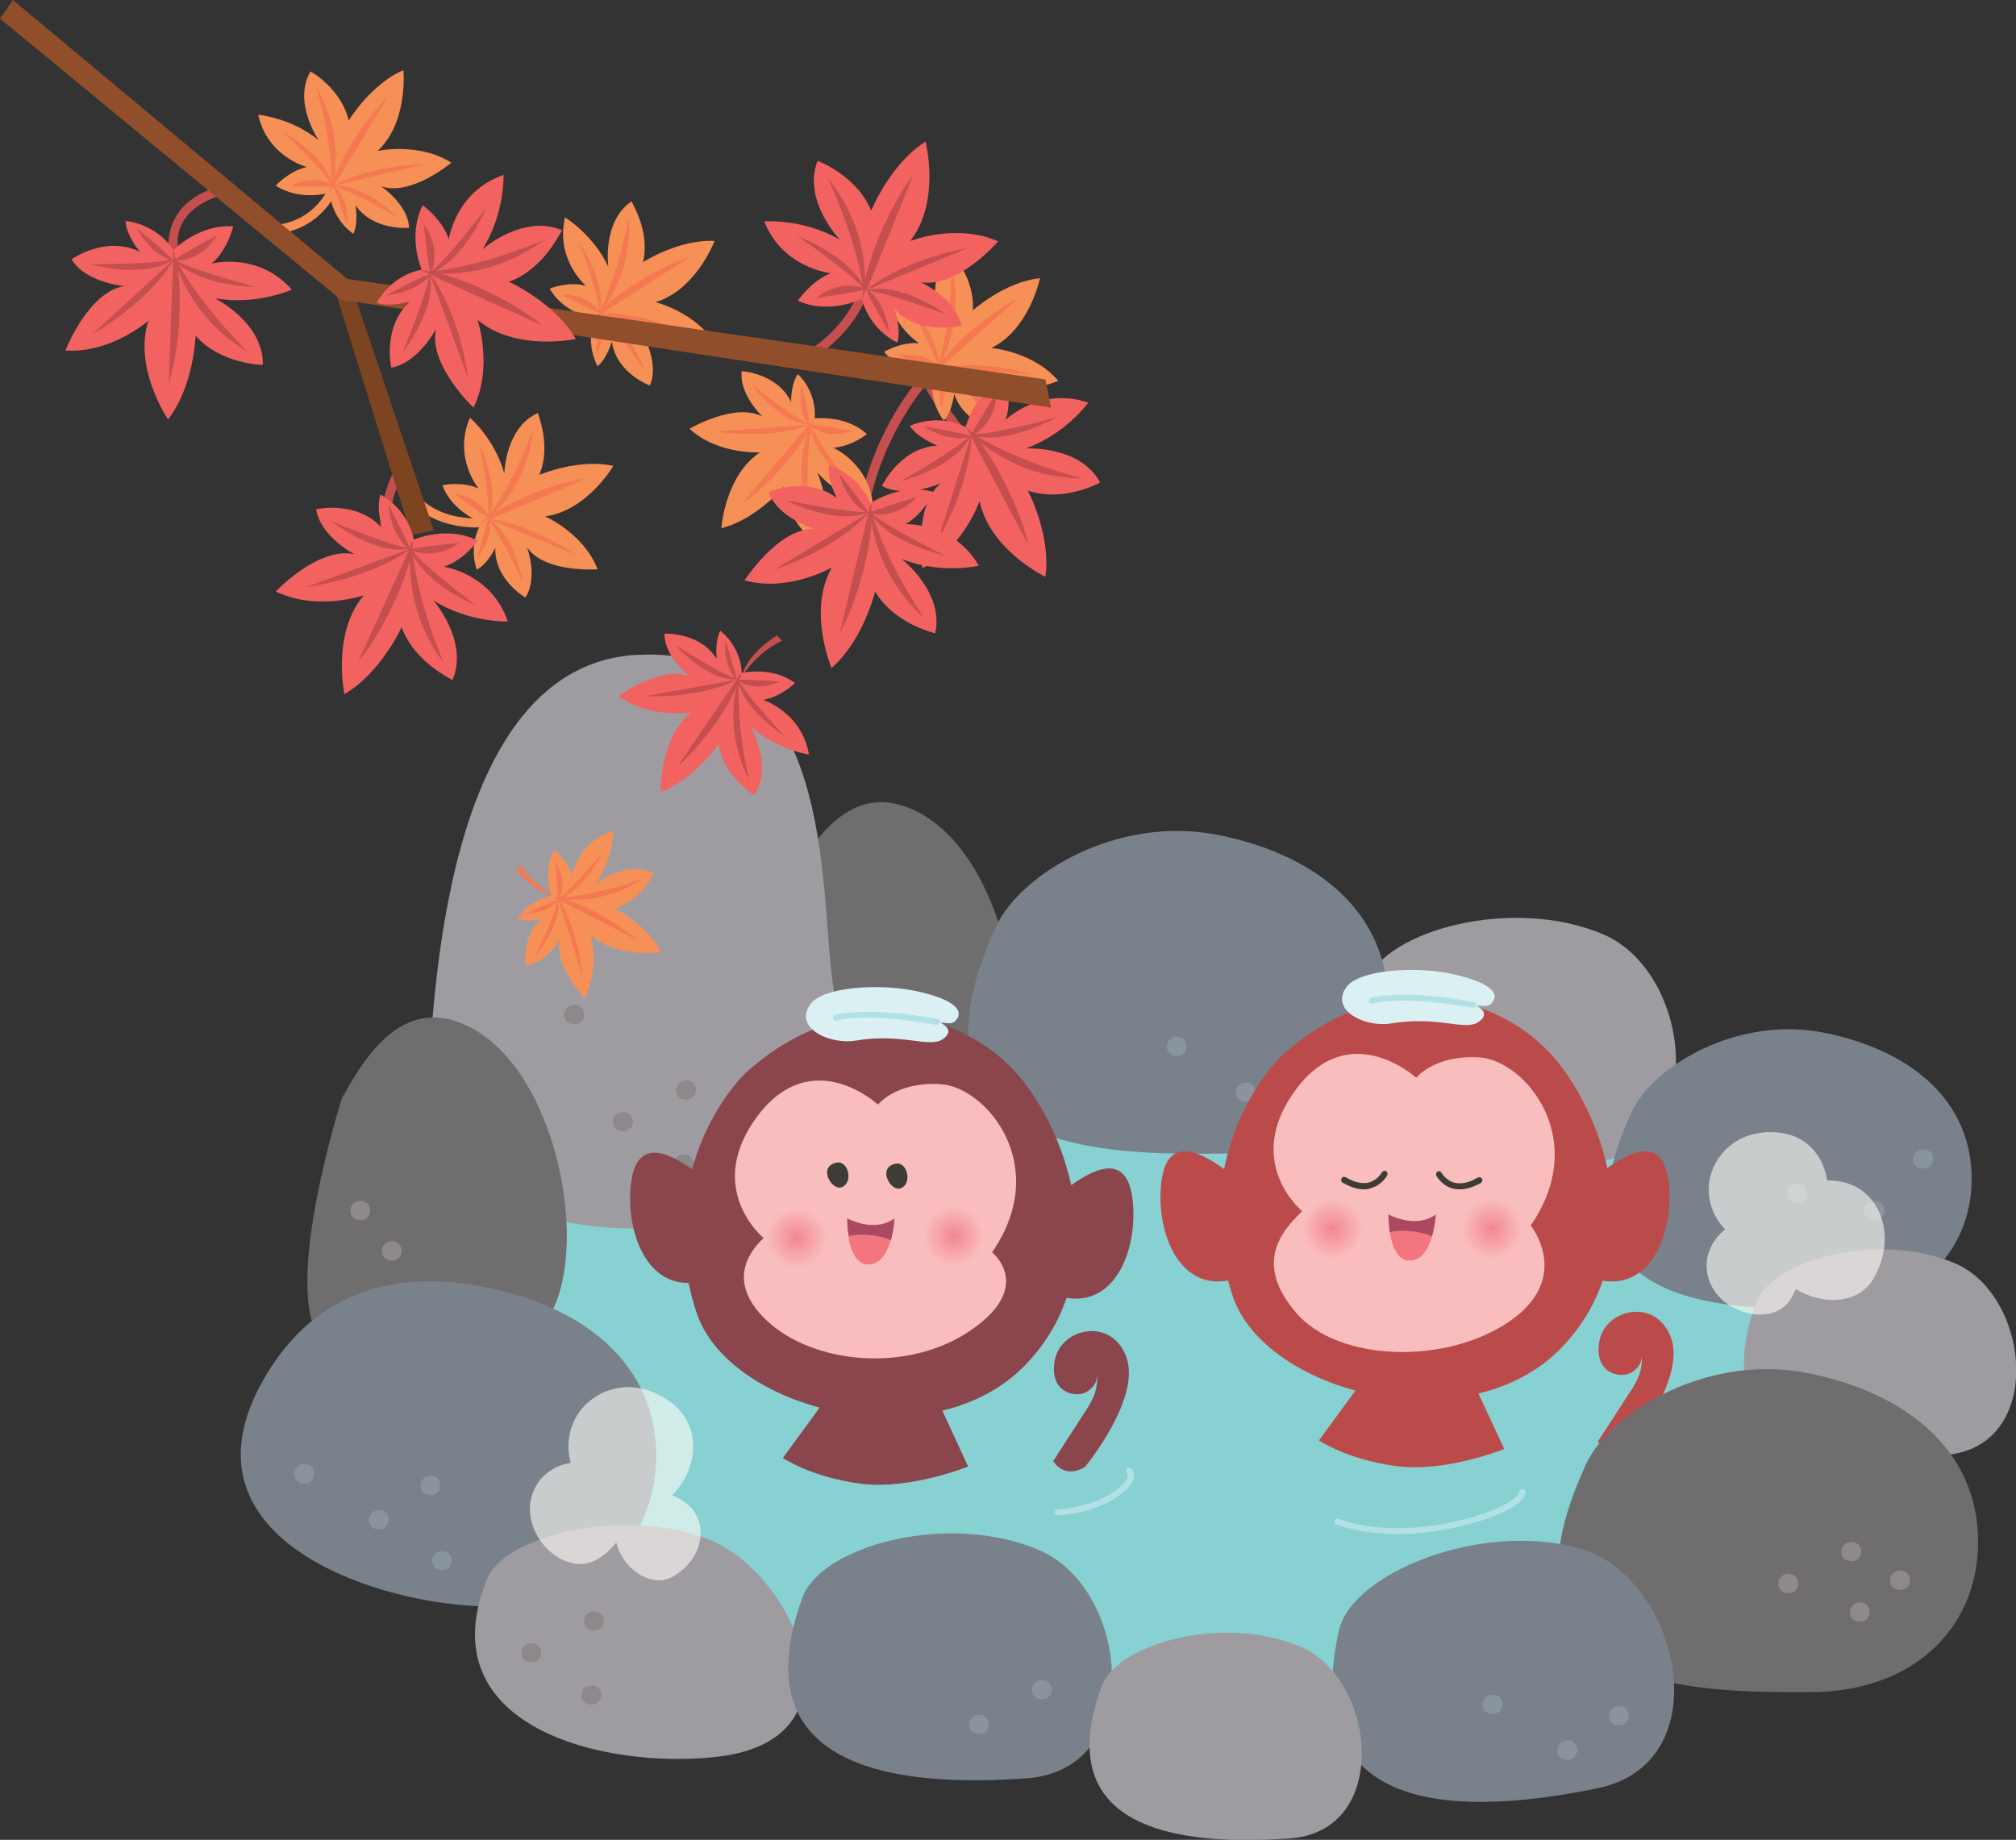
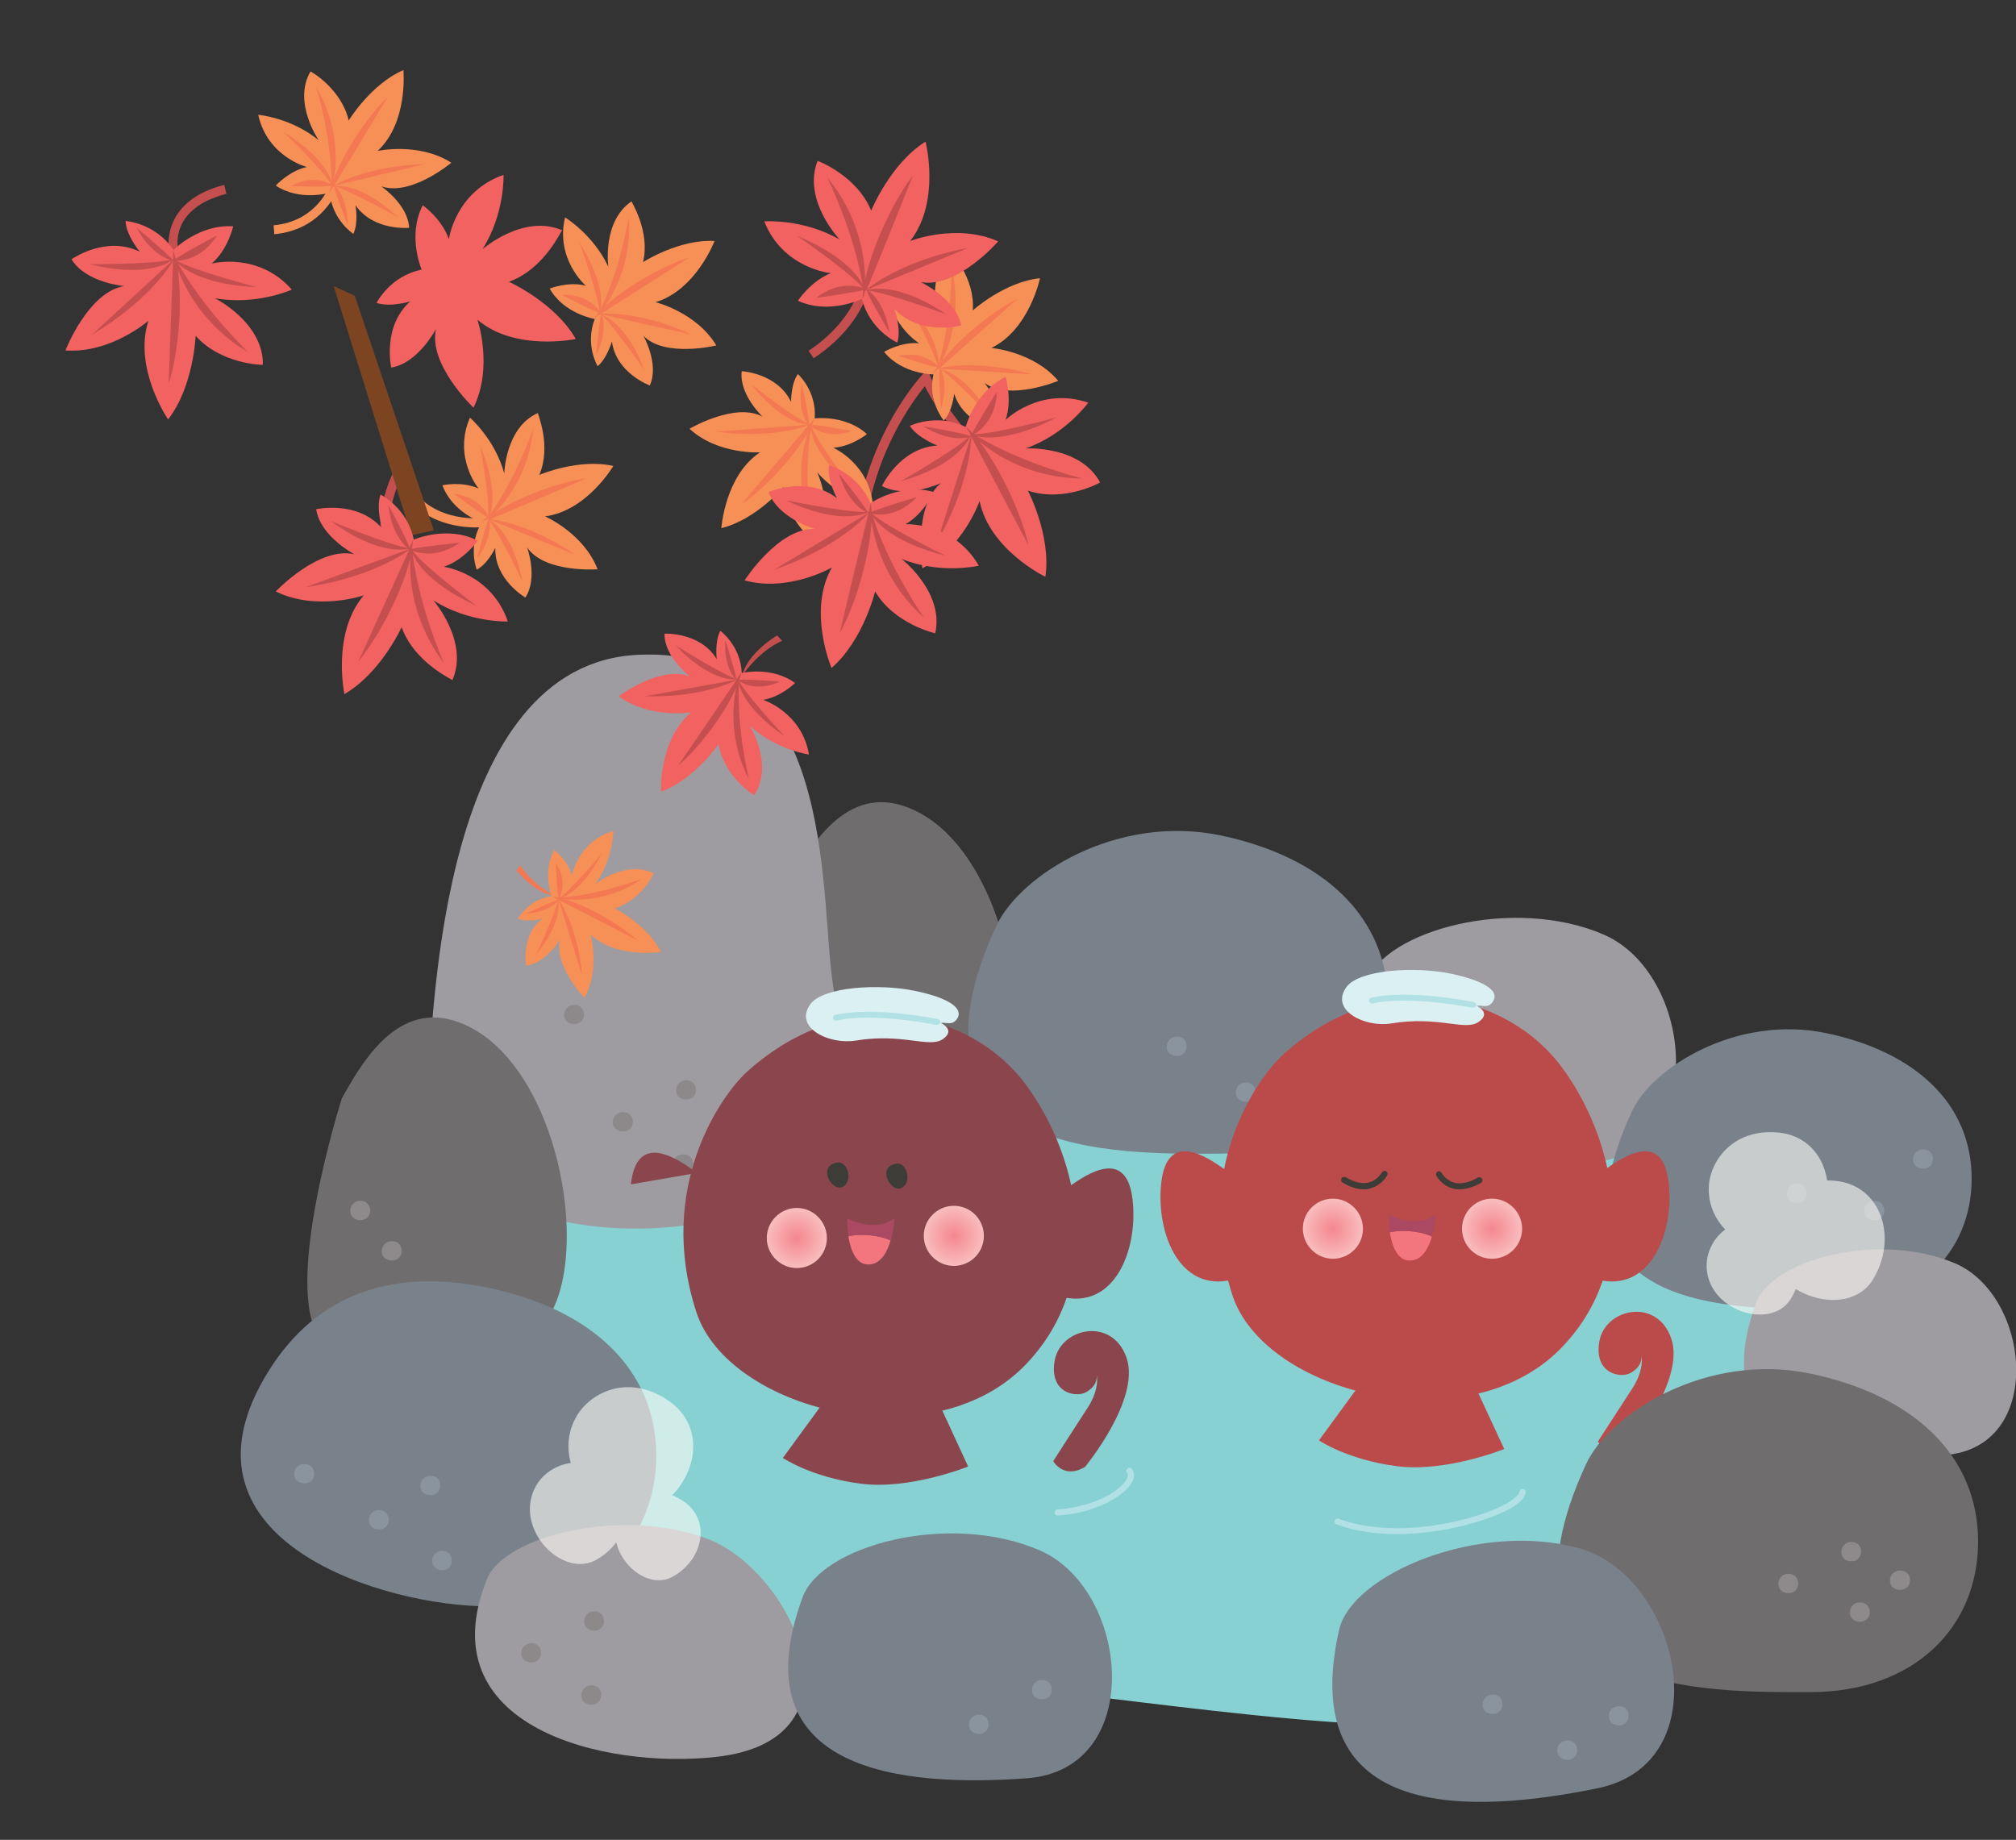
<svg xmlns="http://www.w3.org/2000/svg" version="1.1" x="0" y="0" width="563.7" height="514.5" viewBox="0, 0, 563.7, 514.5">
  <rect x="0" y="0" width="563.7" height="514.5" fill="#333333" stroke="none" />
  <defs>
    <radialGradient id="Gradient_1" gradientUnits="userSpaceOnUse" cx="417.197" cy="343.628" r="8.43">
      <stop offset="0" stop-color="#F4878F" />
      <stop offset="1" stop-color="#F9BDBE" />
    </radialGradient>
    <radialGradient id="Gradient_2" gradientUnits="userSpaceOnUse" cx="372.637" cy="343.628" r="8.435">
      <stop offset="0" stop-color="#F4878F" />
      <stop offset="1" stop-color="#F9BDBE" />
    </radialGradient>
    <radialGradient id="Gradient_3" gradientUnits="userSpaceOnUse" cx="266.709" cy="345.635" r="8.428">
      <stop offset="0" stop-color="#F4878F" />
      <stop offset="1" stop-color="#F9BDBE" />
    </radialGradient>
    <radialGradient id="Gradient_4" gradientUnits="userSpaceOnUse" cx="222.754" cy="346.24" r="8.423">
      <stop offset="0" stop-color="#F4878F" />
      <stop offset="1" stop-color="#F9BDBE" />
    </radialGradient>
  </defs>
  <g id="Layer_1">
    <g>
      <g>
        <path d="M223.2,289.8 C265.8,286.8 399.8,289.8 445.5,305.1 C491.2,320.4 519.3,355.7 519.3,383.8 C519.3,411.9 439,474.5 411.7,480.9 C384.4,487.3 294.5,471.3 265.6,470.5 C236.7,469.7 175.7,459.3 154,424.8 C132.5,390.2 122.1,297.1 223.2,289.8 z" fill="#87D1D3" />
        <path d="M220.8,246.9 C225.6,238.5 235.3,220.1 252.1,225.2 C283.4,234.8 293,301 273.8,313.1 C254.5,325.1 225.6,328.8 214.8,314.3 C203.9,299.9 220.8,246.9 220.8,246.9 z" fill="#706D6F" />
        <path d="M382.1,274.6 C387.4,260.1 423.1,250.5 448.3,261.3 C473.6,272.1 478.4,322.7 444.7,325.1 C411,327.6 364,324 382.1,274.6 z" fill="#9F9CA1" />
        <path d="M278.6,258.9 C285.2,244.7 312.3,227.6 341.2,233.6 C370.1,239.6 388.1,256.5 388.1,280.5 C388.1,304.6 370,322.6 341.2,322.6 C312.3,322.8 248.5,324 278.6,258.9 z" fill="#79818B" />
        <path d="M456.3,310.8 C462,298.5 485.5,283.7 510.6,288.9 C535.6,294.1 551.3,308.7 551.3,329.6 C551.3,350.5 535.6,366.1 510.6,366.1 C485.5,366.1 430.2,367.1 456.3,310.8 z" fill="#79818B" />
        <path d="M491,364.4 C495.5,352.2 525.4,344.2 546.7,353.3 C567.9,362.4 572,404.9 543.7,406.9 C515.3,409 475.8,405.9 491,364.4 z" fill="#9F9CA1" />
        <path d="M119.6,302.3 C121.4,283.1 123.2,185.5 178.6,183.1 C234,180.7 229.1,249.3 232.8,274.6 C232.8,274.6 242.4,328.8 206.3,339.6 C170.2,350.4 116,339.6 119.6,302.3 z" fill="#9F9CA1" />
        <path d="M95.6,307.1 C100.4,298.7 110.1,280.3 126.9,285.4 C158.2,295 167.8,361.2 148.6,373.3 C129.3,385.3 100.5,388.9 89.6,374.5 C78.7,360.1 95.6,307.1 95.6,307.1 z" fill="#706D6F" />
        <path d="M73.9,385.4 C86.7,363.3 107.6,354.1 136.5,360.1 C165.4,366.1 183.5,383 183.5,407.1 C183.5,431.2 165.4,449.2 136.5,449.2 C107.6,449.2 47.4,431.1 73.9,385.4 z" fill="#79818B" />
        <path d="M455.7,404.8 C455.7,404.8 471.3,385.9 467.3,374.3 C463.3,362.7 448.8,365.9 447.2,375.1 C445.6,384.3 453.3,385.5 456,383.9 C461.6,380.7 457.6,375.5 457.6,375.5 C457.6,375.5 461.6,380.3 456.4,388.3 C451.2,396.3 446.8,403.1 446.8,403.1 C446.8,403.1 449.7,408.4 455.7,404.8 z" fill="#BB4B4A" />
        <path d="M443.5,409.4 C450.1,395.2 477.2,378.1 506.1,384.1 C535,390.1 553.1,407 553.1,431.1 C553.1,455.2 535.1,473.2 506.1,473.2 C477.2,473.2 413.4,474.4 443.5,409.4 z" fill="#706D6F" />
        <path d="M374.4,455.9 C377.9,440.1 413.8,425.2 441.7,433 C469.6,440.9 481.5,493 446.6,500.1 C411.8,507.2 362.3,509.9 374.4,455.9 z" fill="#79818B" />
        <path d="M136.2,441.5 C141.2,429.3 174.4,421.3 198,430.4 C221.6,439.5 243.6,486.5 200.3,491.3 C169,494.8 119.4,483 136.2,441.5 z" fill="#9F9CA1" />
        <path d="M224.4,446.7 C229.7,432.2 265.3,422.6 290.6,433.5 C315.9,444.3 320.7,494.9 287,497.3 C253.3,499.7 206.3,496.1 224.4,446.7 z" fill="#79818B" />
-         <path d="M308,471.6 C312.5,459.4 342.4,451.4 363.7,460.5 C384.9,469.6 389,512.1 360.7,514.1 C332.3,516.1 292.9,513.1 308,471.6 z" fill="#9F9CA1" />
        <path d="M520.1,453.5 C516.1,453.5 516.5,448.1 520.1,448.1 C523.7,448.1 523.7,453.5 520.1,453.5 z" fill="#8E8A8C" />
        <path d="M452.7,482.5 C448.7,482.5 449.1,477.1 452.7,477.1 C456.3,477.1 456.3,482.5 452.7,482.5 z" fill="#8A949E" />
        <path d="M537.8,326.8 C533.7,326.8 534.2,321.4 537.8,321.4 C541.4,321.4 541.4,326.8 537.8,326.8 z" fill="#8A949E" />
        <path d="M524.1,341.2 C520.1,341.2 520.5,335.8 524.1,335.8 C527.8,335.8 527.8,341.2 524.1,341.2 z" fill="#8A949E" />
        <path d="M502.5,336.4 C498.5,336.4 498.9,331 502.5,331 C506.1,331 506.1,336.4 502.5,336.4 z" fill="#8A949E" />
        <path d="M438.3,492.1 C434.2,492.1 434.7,486.7 438.3,486.7 C441.9,486.7 441.9,492.1 438.3,492.1 z" fill="#8A949E" />
        <path d="M417.4,479.3 C413.4,479.3 413.8,473.9 417.4,473.9 C421,473.8 421,479.3 417.4,479.3 z" fill="#8A949E" />
        <path d="M120.4,418.1 C116.4,418.1 116.8,412.7 120.4,412.7 C124,412.6 124,418.1 120.4,418.1 z" fill="#8A949E" />
        <path d="M363.6,298.5 C359.6,298.5 360,293.1 363.6,293.1 C367.2,293.1 367.2,298.5 363.6,298.5 z" fill="#8A949E" />
        <path d="M348.4,308.1 C344.4,308.1 344.8,302.7 348.4,302.7 C352,302.7 352,308.1 348.4,308.1 z" fill="#8A949E" />
        <path d="M329.1,295.3 C325.1,295.3 325.5,289.9 329.1,289.9 C332.7,289.8 332.7,295.3 329.1,295.3 z" fill="#8A949E" />
        <path d="M123.7,439.1 C119.7,439.1 120.1,433.7 123.7,433.7 C127.2,433.7 127.2,439.1 123.7,439.1 z" fill="#8A949E" />
        <path d="M291.4,475.2 C287.4,475.2 287.8,469.8 291.4,469.8 C295,469.8 295,475.2 291.4,475.2 z" fill="#8A949E" />
        <path d="M273.8,484.9 C269.8,484.9 270.2,479.5 273.8,479.5 C277.3,479.5 277.3,484.9 273.8,484.9 z" fill="#8A949E" />
        <path d="M106,427.7 C102,427.7 102.4,422.3 106,422.3 C109.6,422.3 109.6,427.7 106,427.7 z" fill="#8A949E" />
        <path d="M85.1,414.8 C81.1,414.8 81.5,409.4 85.1,409.4 C88.8,409.4 88.8,414.8 85.1,414.8 z" fill="#8A949E" />
        <path d="M531.3,444.6 C527.3,444.6 527.7,439.2 531.3,439.2 C535,439.2 535,444.6 531.3,444.6 z" fill="#8E8A8C" />
        <path d="M517.7,436.6 C513.7,436.6 514.1,431.2 517.7,431.2 C521.3,431.2 521.3,436.6 517.7,436.6 z" fill="#8E8A8C" />
        <path d="M500.1,445.5 C496.1,445.5 496.5,440.1 500.1,440.1 C503.7,440.1 503.7,445.5 500.1,445.5 z" fill="#8E8A8C" />
        <path d="M100.8,341.2 C96.8,341.2 97.2,335.8 100.8,335.8 C104.4,335.8 104.4,341.2 100.8,341.2 z" fill="#8E8A8C" />
        <path d="M109.6,352.5 C105.6,352.5 106,347.1 109.6,347.1 C113.2,347 113.2,352.5 109.6,352.5 z" fill="#8E8A8C" />
        <path d="M165.4,476.7 C161.4,476.7 161.8,471.3 165.4,471.3 C169,471.2 169,476.7 165.4,476.7 z" fill="#8D888A" />
        <path d="M166.2,456 C162.2,456 162.6,450.6 166.2,450.6 C169.8,450.6 169.8,456 166.2,456 z" fill="#8D888A" />
        <path d="M148.6,464.9 C144.6,464.9 145,459.5 148.6,459.5 C152.2,459.5 152.2,464.9 148.6,464.9 z" fill="#8D888A" />
        <path d="M191.1,328.2 C187.1,328.2 187.5,322.8 191.1,322.8 C194.7,322.8 194.7,328.2 191.1,328.2 z" fill="#8D888A" />
        <path d="M160.6,286.4 C156.5,286.4 157,281 160.6,281 C164.2,281 164.2,286.4 160.6,286.4 z" fill="#8D888A" />
        <path d="M191.9,307.5 C187.9,307.5 188.3,302.1 191.9,302.1 C195.5,302.1 195.5,307.5 191.9,307.5 z" fill="#8D888A" />
        <path d="M174.2,316.4 C170.2,316.4 170.6,311 174.2,311 C177.9,311 177.9,316.4 174.2,316.4 z" fill="#8D888A" />
      </g>
      <g>
        <path d="M155,250.4 C155,250.4 148.8,247.4 145.5,242 L144.4,243.4 C144.4,243.3 149.5,249.9 155,250.4 z" fill="#F47851" />
        <path d="M171.9,254 C171.9,254 181,258.6 184.8,266.2 C184.8,266.2 172.4,268.2 165.1,261.3 C165.1,261.3 167.9,271 163.4,279 C163.4,279 154.7,269.9 156.6,262.7 C156.6,262.7 152.7,269.4 147.1,270 C147.1,270 145.6,261.6 151.6,256.9 C151.6,256.9 147.5,258 144.8,256.9 C144.8,256.9 147.7,251.6 154.2,250.6 C154.2,250.6 151.6,243.7 155,237.7 C155,237.7 158.8,240.6 159.9,244.8 C159.9,244.8 161.7,235.2 171.5,232.4 C171.5,232.4 171.4,240.3 166.5,247.2 C166.5,247.2 175.1,240.4 182.7,244.2 C183,244.2 179.3,251.8 171.9,254 z" fill="#F69056" />
        <g>
          <path d="M154.4,250.7 C160.4,251.3 171.8,257.2 178.3,263 C178.5,263.1 154.4,250.7 154.4,250.7 z" fill="#F47851" />
          <path d="M156.1,251.3 C156.1,251.3 161.5,258.7 162.8,272.9 L156.1,251.3 z" fill="#F47851" />
          <path d="M155,251.1 C155,251.1 167.3,254.1 179.5,245.8 C179.5,245.7 166.6,250.7 155,251.1 z" fill="#F47851" />
          <path d="M156,251.4 C156,251.4 157.9,257.2 149.7,267.2 C149.8,267.2 155.8,254.5 156,251.4 z" fill="#F47851" />
          <path d="M155.8,251.4 C155.8,251.4 161.9,250.9 168.3,238.6 C168.3,238.6 158.7,250.2 155.8,251.4 z" fill="#F47851" />
          <path d="M156.3,251.4 C156.3,251.4 159.1,246.9 155.4,241.3 C155.4,241.3 155.8,250.6 156.3,251.4 z" fill="#F47851" />
          <path d="M156.3,251.6 C156.3,251.6 154.1,255 147.1,255.5 C147.1,255.5 155.3,251.6 156.3,251.6 z" fill="#F47851" />
        </g>
      </g>
      <g>
        <path d="M207.5,189 C207.5,189 211.9,182.2 218.7,179.2 L217.3,177.7 C217.2,177.7 208.9,182.7 207.5,189 z" fill="#C54F4E" />
        <path d="M200.9,208.1 C200.9,208.1 194.2,218 184.8,221.4 C184.8,221.4 184.2,206.7 193.3,199.2 C193.3,199.2 181.7,201.1 173,194.7 C173,194.7 184.8,185.9 192.9,189.2 C192.9,189.2 185.7,183.7 185.8,177.2 C185.8,177.2 195.8,176.7 200.4,184.3 C200.4,184.3 199.8,179.4 201.4,176.4 C201.4,176.4 207.1,180.5 207.4,188.2 C207.4,188.2 215.8,186.2 222.3,191 C222.3,191 218.4,194.9 213.4,195.7 C213.4,195.7 224.2,199.2 226.2,211 C226.2,211 217,209.7 209.7,203 C209.7,203 216.4,214 210.9,222.3 C210.7,222.5 202.4,217 200.9,208.1 z" fill="#F16260" />
        <path d="M205.9,189.9 C205.6,187.8 202.8,179 202.8,179 C202.4,185.3 204.5,188.6 205.5,189.7 C201,188.1 188.8,180.4 188.8,180.4 C197.6,189.6 203.9,190.1 205.8,190 C205.8,190 205.9,190.1 205.9,190.1 L180.4,194.7 C195,195.1 203.9,191.2 205.9,190.2 C201.7,196.4 189.5,214.3 189.6,214.1 C195.9,208.7 202.7,199.4 205.8,192.4 C204.8,197.5 204,207.4 209.4,217.9 C209.4,217.9 206,204.1 206.6,191.3 C207.4,194 210,199.4 219.4,205.9 C219.4,205.9 209,194.9 206.7,190.5 C208.1,191.4 212.3,193.3 218,190.6 C218,190.6 209.2,189.9 206.7,190.1 C207,189.4 207.2,188.7 207.3,188.1 C207.3,188.1 207.1,188.4 206.7,188.9 C206.7,188.9 206.7,188.8 206.7,188.8 C206.7,188.8 206.7,188.9 206.6,189 C206.4,189.2 206.2,189.5 206,189.8 C206,190 206,190 205.9,189.9 z M205.9,190.1 C206,190.1 206,190.1 206,190.1 C206,190.1 206,190.1 205.9,190.1 L205.9,190.2 C205.9,190.1 205.9,190.1 205.9,190.1 z" fill="#C54F4E" />
      </g>
      <g>
        <path d="M133.1,147.5 C128.6,147.5 116.1,146.4 111.2,134.4 L113.6,133.4 C118.9,146.4 134.4,144.9 134.5,144.9 L134.8,147.4 C134.7,147.4 134.1,147.5 133.1,147.5 z" fill="#F69056" />
        <path d="M113.8,168.3 C113.7,168.1 99.8,152.2 110.3,131.4 L112.6,132.6 C102.9,151.8 115.2,166.1 115.8,166.7 L113.8,168.3 z" fill="#C54F4E" />
        <path d="M76.7,65.5 L76.5,63 C88.7,61.9 92.2,51.8 92.2,51.7 L94.6,52.5 C94.4,52.9 90.5,64.2 76.7,65.5 z" fill="#F69056" />
        <path d="M47.3,70.3 C47.3,70.2 44.4,56.4 62.7,51.7 L63.3,54.2 C47.4,58.3 49.7,69.2 49.8,69.7 L47.3,70.3 z" fill="#C54F4E" />
        <path d="M227.5,100.2 L226.1,98.1 C242.7,87 241.9,72.8 241.8,72.2 L244.4,72 C244.5,72.7 245.4,88.3 227.5,100.2 z" fill="#C54F4E" />
        <path d="M239.4,166.2 C234.8,129.6 257.7,104.9 258,104.7 L259.4,103.2 L260.1,105.2 C260.1,105.3 263.6,114.6 278.4,129.6 L276.6,131.4 C265.1,119.8 260.3,111.5 258.6,108 C253.9,113.7 238.2,135.6 242,166 L239.4,166.2 z" fill="#C54F4E" />
        <path d="M93.3,80 L115,149.7 L121.3,148.3 L99.2,82.7 z" fill="#7D4422" />
        <g>
          <path d="M272,86.8 C272,86.8 280.9,78.8 290.8,77.8 C290.8,77.8 287.8,92.2 277.2,97.3 C277.2,97.3 289,98.3 295.9,106.5 C295.9,106.5 282.3,112.2 275.3,107.1 C275.3,107.1 281,114.2 279.3,120.5 C279.3,120.5 269.5,118.6 266.8,110.1 C266.8,110.1 266.3,115.1 263.9,117.6 C263.9,117.6 259.3,112.2 261,104.7 C261,104.7 252.3,104.7 247.2,98.4 C247.2,98.4 252,95.5 257,96 C257,96 247.3,90 248.3,78 C248.3,78 256.9,81.4 262.4,89.7 C262.4,89.7 258.6,77.4 265.9,70.6 C265.9,70.5 272.7,77.8 272,86.8 z" fill="#F69056" />
          <path d="M277.1,116.6 C270.7,105.6 264.7,103.6 262.9,103.2 C262.9,103.2 262.9,103.1 262.8,103.1 L288.7,104.7 C274.7,100.8 265,102.4 262.8,102.9 C268.4,97.9 284.6,83.5 284.4,83.6 C277,87.4 268.2,94.8 263.5,100.8 C265.7,96.1 268.9,86.7 266.1,75.1 C266.1,75.1 266.1,89.3 262.5,101.6 C262.4,98.8 261.1,92.9 253.6,84.3 C253.6,84.3 261,97.5 262.2,102.3 C261,101.1 257.4,98.2 251.2,99.5 C251.2,99.5 259.6,102.3 262,102.7 C261.6,103.3 261.2,103.9 260.9,104.5 C260.9,104.5 261.2,104.3 261.6,103.8 C261.6,103.8 261.6,103.9 261.6,103.9 C261.6,103.9 261.6,103.8 261.7,103.7 C261.9,103.5 262.2,103.3 262.5,103 C262.6,103 262.6,103.1 262.7,103.1 C262.4,105.2 263.1,114.4 263.1,114.4 C265,108.3 263.7,104.6 263.1,103.3 C267.1,106.1 277.1,116.6 277.1,116.6 z M262.6,103.1 C262.7,103.1 262.7,103.1 262.6,103.1 L262.8,103 C262.8,103 262.8,103.1 262.8,103.1 C262.7,103.1 262.7,103.1 262.6,103.1 z" fill="#F47851" />
        </g>
        <g>
          <path d="M97.5,33.7 C97.5,33.7 103.7,23.5 112.8,19.6 C112.8,19.6 114.2,34.2 105.6,42.2 C105.6,42.2 117.1,39.7 126.2,45.5 C126.2,45.5 114.9,55 106.6,52.1 C106.6,52.1 114.1,57.2 114.4,63.7 C114.4,63.7 104.5,64.7 99.4,57.4 C99.4,57.4 100.3,62.3 98.8,65.4 C98.8,65.4 92.9,61.6 92.2,53.9 C92.2,53.9 83.9,56.4 77.1,51.9 C77.1,51.9 80.8,47.8 85.8,46.7 C85.8,46.7 74.8,43.9 72.2,32.1 C72.2,32.1 81.4,32.9 89.1,39.2 C89.1,39.2 81.8,28.6 86.8,20 C86.9,19.9 95.5,24.9 97.5,33.7 z" fill="#F69056" />
          <path d="M111.2,60.7 C101.9,52 95.5,51.9 93.7,52 C93.6,52 93.6,51.9 93.6,51.9 L118.8,45.9 C104.2,46.3 95.5,50.7 93.5,51.8 C97.4,45.4 108.6,26.8 108.5,27 C102.5,32.8 96.3,42.5 93.5,49.6 C94.2,44.4 94.5,34.6 88.4,24.3 C88.4,24.3 92.6,37.8 92.7,50.7 C91.8,48.1 88.9,42.8 79.1,36.8 C79.1,36.8 90.1,47.2 92.6,51.5 C91.1,50.7 86.8,49 81.3,52.1 C81.3,52.1 90.1,52.3 92.6,52 C92.4,52.7 92.2,53.4 92.1,54 C92.1,54 92.3,53.7 92.6,53.2 C92.6,53.2 92.6,53.3 92.6,53.3 C92.6,53.3 92.6,53.2 92.7,53 C92.8,52.8 93,52.5 93.2,52.1 C93.3,52.1 93.3,52.1 93.4,52.1 C93.8,54.2 97.2,62.8 97.2,62.8 C97.2,56.4 94.9,53.3 93.9,52.2 C98.5,53.6 111.2,60.7 111.2,60.7 z M93.4,52.1 C93.4,52 93.4,52 93.4,52.1 L93.5,52 C93.5,52 93.5,52.1 93.5,52.1 C93.5,52 93.4,52 93.4,52.1 z" fill="#F47851" />
        </g>
        <g>
          <path d="M150.8,132.8 C150.8,132.8 161.8,128.1 171.5,130.3 C171.5,130.3 164.1,142.9 152.4,144.4 C152.4,144.4 163.2,149.1 167.1,159.2 C167.1,159.2 152.3,160.3 147.4,153.1 C147.4,153.1 150.5,161.6 146.9,167.1 C146.9,167.1 138.2,162.1 138.5,153.2 C138.5,153.2 136.4,157.7 133.3,159.3 C133.3,159.3 130.7,152.7 134.7,146.1 C134.7,146.1 126.5,143.3 123.7,135.7 C123.7,135.7 129.1,134.5 133.8,136.6 C133.8,136.6 126.6,127.9 131.4,116.8 C131.4,116.8 138.4,122.8 141,132.4 C141,132.4 141.3,119.5 150.4,115.5 C150.2,115.4 154.3,124.6 150.8,132.8 z" fill="#F69056" />
          <path d="M146.1,162.7 C143.6,150.2 138.6,146.4 137,145.4 C137,145.3 137,145.3 137,145.3 L161,155.2 C148.9,147 139.3,145.4 137.1,145.2 C144,142.3 164,133.8 163.8,133.8 C155.5,135 144.8,139.2 138.4,143.3 C142.1,139.6 148,131.7 149.1,119.8 C149.1,119.8 144.6,133.2 137.1,143.7 C137.9,141.1 138.6,135 134.2,124.5 C134.2,124.5 137,139.4 136.5,144.3 C135.8,142.8 133.3,138.9 127,138.1 C127,138.1 134,143.4 136.2,144.6 C135.6,145.1 135.1,145.5 134.6,146 C134.6,146 135,145.9 135.5,145.6 C135.5,145.6 135.4,145.7 135.4,145.7 C135.4,145.7 135.5,145.6 135.6,145.5 C135.9,145.4 136.2,145.3 136.5,145.1 C136.5,145.2 136.6,145.2 136.6,145.3 C135.7,147.2 133.4,156.2 133.4,156.2 C137.2,151.1 137.1,147.1 136.9,145.7 C139.9,149.5 146.1,162.7 146.1,162.7 z M136.7,145.3 C136.7,145.3 136.8,145.3 136.8,145.2 L136.9,145.2 C136.9,145.2 136.9,145.3 136.9,145.3 C136.7,145.3 136.7,145.3 136.7,145.3 z" fill="#F47851" />
        </g>
        <g>
          <path d="M179.8,73.3 C179.8,73.3 189.9,66.8 199.8,67.4 C199.8,67.4 194.6,81.1 183.3,84.5 C183.3,84.5 194.7,87.3 200.3,96.6 C200.3,96.6 185.9,100.1 179.9,93.9 C179.9,93.9 184.4,101.8 181.7,107.8 C181.7,107.8 172.3,104.4 171.1,95.5 C171.1,95.5 169.7,100.3 167.1,102.4 C167.1,102.4 163.5,96.4 166.3,89.2 C166.3,89.2 157.7,87.8 153.7,80.7 C153.7,80.7 158.9,78.6 163.8,79.9 C163.8,79.9 155.2,72.5 158,60.8 C158,60.8 165.9,65.6 170.1,74.6 C170.1,74.6 168.3,61.9 176.6,56.3 C176.4,56.3 181.9,64.6 179.8,73.3 z" fill="#F69056" />
          <path d="M180.2,103.5 C175.6,91.6 170,88.7 168.3,88 C168.3,88 168.3,87.9 168.2,87.9 L193.5,93.6 C180.3,87.5 170.5,87.6 168.2,87.7 C174.5,83.6 192.8,72 192.6,72 C184.7,74.6 174.8,80.5 169.2,85.6 C172.1,81.3 176.7,72.6 175.8,60.7 C175.8,60.7 173.6,74.7 168,86.3 C168.4,83.6 168.1,77.5 162,67.8 C162,67.8 167.2,82 167.6,87 C166.6,85.6 163.5,82.2 157.2,82.5 C157.2,82.5 165,86.6 167.4,87.4 C166.9,88 166.5,88.5 166.1,89 C166.1,89 166.4,88.8 166.9,88.5 C166.9,88.5 166.9,88.6 166.8,88.6 C166.8,88.6 166.9,88.5 167,88.4 C167.2,88.2 167.5,88.1 167.9,87.9 C168,87.9 168,88 168.1,88 C167.5,90 166.7,99.2 166.7,99.2 C169.5,93.5 168.8,89.7 168.4,88.2 C171.9,91.6 180.2,103.5 180.2,103.5 z M168,87.9 C168,87.9 168,87.9 168,87.9 L168.2,87.9 C168.2,87.9 168.2,88 168.2,88 C168,88 168,87.9 168,87.9 z" fill="#F47851" />
        </g>
        <g>
          <path d="M219.1,136.2 C219.1,136.2 211.4,145.3 201.7,147.7 C201.7,147.7 202.7,133 212.5,126.5 C212.5,126.5 200.7,127.2 192.8,119.9 C192.8,119.9 205.5,112.4 213.2,116.5 C213.2,116.5 206.6,110.3 207.4,103.8 C207.4,103.8 217.3,104.3 221.2,112.4 C221.2,112.4 221.1,107.4 223.1,104.6 C223.1,104.6 228.4,109.3 227.8,117 C227.8,117 236.4,115.9 242.4,121.4 C242.4,121.4 238.1,124.9 233,125.2 C233,125.2 243.4,129.8 244.1,141.8 C244.1,141.8 235.1,139.6 228.5,132.1 C228.5,132.1 234,143.7 227.7,151.4 C227.4,151.4 219.7,145.1 219.1,136.2 z" fill="#F69056" />
          <path d="M210,107.4 C217.8,117.4 224.1,118.6 225.9,118.7 C225.9,118.7 226,118.8 226,118.8 L200.2,120.7 C214.7,122.7 224,119.7 226.1,118.9 C221.2,124.6 207.2,141.1 207.4,141 C214.3,136.2 222,127.7 225.8,121.1 C224.2,126.1 222.4,135.8 226.7,146.9 C226.7,146.9 224.7,132.9 226.7,120.1 C227.2,122.8 229.2,128.5 237.9,136 C237.9,136 228.8,124 226.9,119.3 C228.2,120.3 232.2,122.7 238.2,120.5 C238.2,120.5 229.5,118.9 227,118.8 C227.3,118.1 227.6,117.5 227.8,116.9 C227.8,116.9 227.6,117.2 227.2,117.7 C227.2,117.7 227.2,117.6 227.2,117.6 C227.2,117.6 227.2,117.7 227.1,117.8 C226.9,118 226.7,118.3 226.4,118.6 C226.3,118.6 226.3,118.6 226.2,118.5 C226.2,116.4 224.2,107.3 224.2,107.3 C223.1,113.6 224.9,117.1 225.7,118.3 C221.3,116.4 210,107.4 210,107.4 z M226.2,118.7 C226.2,118.7 226.1,118.8 226.2,118.7 L226,118.8 C226,118.8 226,118.7 226,118.7 C226.1,118.7 226.1,118.7 226.2,118.7 z" fill="#F47851" />
        </g>
        <g>
          <path d="M287.4,137.2 C287.4,137.2 294,149.7 292.3,161.3 C292.3,161.3 276.7,153.8 273.9,140.1 C273.9,140.1 269.4,153.3 257.9,158.9 C257.9,158.9 255.2,141.6 263.1,135.1 C263.1,135.1 253.4,139.6 246.6,135.9 C246.6,135.9 251.6,125.2 262.1,124.6 C262.1,124.6 256.6,122.5 254.4,119.1 C254.4,119.1 261.9,115.4 270,119.4 C270,119.4 272.6,109.5 281.2,105.4 C281.2,105.4 283.1,111.7 281.2,117.4 C281.2,117.4 290.8,108 304.3,112.6 C304.3,112.6 297.9,121.5 286.8,125.4 C286.8,125.4 302,124.5 307.6,134.9 C307.8,134.9 297.5,140.6 287.4,137.2 z" fill="#F16260" />
          <path d="M271.2,121.9 C268.9,121 258.1,119.2 258.1,119.2 C264.5,123.1 269.1,122.7 270.8,122.3 C266.7,126.1 251.8,134.6 251.8,134.6 C266.3,130.5 270.3,124.1 271.2,122.2 C271.3,122.2 271.3,122.2 271.4,122.2 L262.1,151.4 C270.6,136.4 271.5,124.9 271.6,122.2 C275.7,130.1 287.7,152.7 287.6,152.5 C285.4,142.9 279.4,130.7 273.9,123.5 C278.6,127.4 288.5,133.7 302.6,133.8 C302.6,133.8 286.3,129.8 273.2,122 C276.4,122.7 283.6,122.9 295.5,116.7 C295.5,116.7 278.3,121.4 272.4,121.4 C274.1,120.4 278.5,117.1 278.7,109.6 C278.7,109.6 273.2,118.4 271.9,121.1 C271.3,120.4 270.7,119.9 270.1,119.4 C270.1,119.4 270.3,119.8 270.7,120.4 C270.7,120.4 270.6,120.4 270.6,120.3 C270.6,120.3 270.7,120.4 270.8,120.5 C271,120.8 271.2,121.2 271.4,121.6 C271.3,121.8 271.2,121.9 271.2,121.9 z M271.3,122 C271.3,121.9 271.3,121.9 271.4,121.8 C271.4,121.8 271.4,121.9 271.5,121.9 L271.3,122 C271.4,122 271.4,122 271.3,122 z" fill="#C54F4E" />
        </g>
        <g>
          <path d="M112.3,175.4 C112.3,175.4 106.5,188.2 96.3,194.1 C96.3,194.1 92.7,177.1 101.7,166.5 C101.7,166.5 88.5,171 77.1,165.4 C77.1,165.4 89.1,152.7 99.1,155 C99.1,155 89.6,150.1 88.4,142.4 C88.4,142.4 99.9,139.8 106.8,147.7 C106.8,147.7 105.1,142.1 106.4,138.3 C106.4,138.3 113.9,142 115.7,150.9 C115.7,150.9 125.1,146.8 133.6,151.2 C133.6,151.2 129.8,156.6 124.1,158.5 C124.1,158.5 137.4,160.3 142,173.8 C142,173.8 131.1,174.2 121.2,167.9 C121.2,167.9 131.2,179.4 126.5,190.2 C126.7,190.1 115.9,185.4 112.3,175.4 z" fill="#F16260" />
          <path d="M114.5,153.2 C113.8,150.8 108.6,141.2 108.6,141.2 C109.4,148.7 112.6,152 113.9,153.2 C108.4,152.3 92.5,145.7 92.5,145.7 C104.6,154.6 112.1,153.9 114.2,153.5 C114.3,153.5 114.3,153.6 114.3,153.6 L85.5,164.2 C102.6,161.7 112.2,155.4 114.4,153.8 C110.7,161.9 100.1,185.2 100.2,185 C106.4,177.4 112.4,165.2 114.7,156.4 C114.5,162.6 115.6,174.2 124.1,185.4 C124.1,185.4 117.3,170.1 115.4,155 C116.8,158 121,163.8 133.2,169.4 C133.2,169.4 118.9,158.7 115.3,154 C117.1,154.7 122.4,156.1 128.5,151.8 C128.5,151.8 118.1,152.8 115.2,153.5 C115.3,152.6 115.4,151.8 115.5,151 C115.5,151 115.3,151.4 115,152.1 C115,152 115,152 115,151.9 C115,151.9 115,152 114.9,152.2 C114.8,152.5 114.6,152.9 114.4,153.3 C114.6,153.2 114.6,153.2 114.5,153.2 z M114.5,153.3 C114.6,153.3 114.6,153.3 114.7,153.3 C114.7,153.3 114.6,153.4 114.5,153.3 L114.5,153.4 C114.5,153.4 114.5,153.4 114.5,153.3 z" fill="#C54F4E" />
        </g>
        <g>
          <path d="M243.6,58.9 C243.6,58.9 248.9,45.8 258.8,39.6 C258.8,39.6 263.1,56.4 254.5,67.4 C254.5,67.4 267.4,62.3 279.1,67.5 C279.1,67.5 267.7,80.7 257.5,78.9 C257.5,78.9 267.2,83.5 268.8,91 C268.8,91 257.4,94.1 250.1,86.4 C250.1,86.4 252.1,92 250.9,95.8 C250.9,95.8 243.3,92.5 241,83.6 C241,83.6 231.8,88.1 223.1,84.1 C223.1,84.1 226.7,78.6 232.3,76.4 C232.3,76.4 218.9,75.1 213.7,61.9 C213.7,61.9 224.6,61.1 234.8,67 C234.8,67 224.3,56 228.6,45 C228.6,44.9 239.6,49.1 243.6,58.9 z" fill="#F16260" />
          <path d="M242.3,81.2 C243.1,83.5 248.7,93 248.7,93 C247.5,85.6 244.3,82.3 242.9,81.3 C248.5,82 264.6,87.9 264.6,87.9 C252.1,79.5 244.6,80.5 242.6,81.1 C242.6,81.1 242.5,81 242.5,81 L270.8,69.3 C253.8,72.5 244.5,79.2 242.4,80.9 C245.8,72.7 255.4,48.9 255.2,49.1 C249.3,57 243.8,69.4 241.9,78.2 C241.8,72 240.3,60.5 231.3,49.6 C231.3,49.6 238.7,64.6 241.2,79.6 C239.7,76.7 235.2,71.1 222.8,65.9 C222.8,65.9 237.5,76 241.3,80.5 C239.4,79.9 234.1,78.7 228.2,83.3 C228.2,83.3 238.5,81.9 241.4,81.1 C241.3,82 241.2,82.8 241.2,83.6 C241.2,83.6 241.4,83.2 241.6,82.5 C241.6,82.6 241.6,82.6 241.6,82.6 C241.6,82.6 241.6,82.5 241.6,82.3 C241.7,82 241.9,81.6 242,81.2 C242.2,81.2 242.3,81.2 242.3,81.2 z M242.3,81.1 C242.2,81.1 242.2,81.1 242.1,81.1 C242.1,81.1 242.1,81 242.1,81 L242.2,81 C242.3,81 242.3,81 242.3,81.1 z" fill="#C54F4E" />
        </g>
        <g>
          <path d="M244.7,165.4 C244.7,165.4 241.4,179.1 232.5,186.8 C232.5,186.8 225.7,170.8 232.6,158.7 C232.6,158.7 220.5,165.7 208.2,162.3 C208.2,162.3 217.6,147.6 227.8,147.9 C227.8,147.9 217.5,144.9 214.9,137.6 C214.9,137.6 225.7,132.9 234,139.3 C234,139.3 231.2,134.1 231.8,130.1 C231.8,130.1 239.8,132.3 243.4,140.7 C243.4,140.7 251.9,134.9 261.1,137.6 C261.1,137.6 258.4,143.6 253.2,146.6 C253.2,146.6 266.6,145.9 273.7,158.2 C273.7,158.2 263,160.7 252.1,156.3 C252.1,156.3 264.1,165.6 261.5,177.1 C261.6,177.1 250.1,174.6 244.7,165.4 z" fill="#F16260" />
          <path d="M242.6,143.2 C241.5,141 234.6,132.5 234.6,132.5 C236.8,139.7 240.6,142.4 242.1,143.2 C236.5,143.3 219.7,139.9 219.7,139.9 C233.3,146.3 240.5,144.2 242.5,143.4 C242.6,143.4 242.6,143.4 242.7,143.5 L216.5,159.3 C232.8,153.7 241,145.6 242.8,143.6 C240.7,152.3 234.7,177.1 234.9,176.9 C239.6,168.2 243.1,155.1 243.7,146.1 C244.7,152.2 247.9,163.4 258.4,172.8 C258.4,172.8 248.8,159.1 244.1,144.6 C246.1,147.2 251.3,152.1 264.4,155.4 C264.4,155.4 248.3,147.6 243.9,143.7 C245.9,144.1 251.3,144.4 256.4,139 C256.4,139 246.4,141.9 243.7,143.2 C243.7,142.3 243.6,141.5 243.5,140.7 C243.5,140.7 243.4,141.1 243.2,141.9 C243.2,141.8 243.2,141.8 243.2,141.7 C243.2,141.7 243.2,141.8 243.2,142 C243.1,142.3 243,142.7 242.9,143.2 C242.8,143.2 242.7,143.2 242.6,143.2 z M242.7,143.4 C242.8,143.4 242.8,143.4 242.9,143.3 C242.9,143.3 242.9,143.4 242.8,143.4 L242.7,143.4 C242.7,143.4 242.7,143.4 242.7,143.4 z" fill="#C54F4E" />
        </g>
-         <path d="M0,5.2 L95.3,83.8 L293.9,114 L292.3,106.1 L97.1,78 L3.6,0 z" fill="#904F2A" />
        <g>
          <path d="M142.3,78.8 C142.3,78.8 155.2,84.6 161,94.8 C161,94.8 144,98.4 133.5,89.4 C133.5,89.4 138,102.6 132.4,114 C132.4,114 119.7,102 121.9,92 C121.9,92 117,101.5 109.4,102.8 C109.4,102.8 106.8,91.3 114.7,84.3 C114.7,84.3 109.1,86 105.3,84.7 C105.3,84.7 109,77.2 117.9,75.4 C117.9,75.4 113.8,66 118.2,57.4 C118.2,57.4 123.6,61.2 125.5,66.9 C125.5,66.9 127.3,53.6 140.8,48.9 C140.8,48.9 141.2,59.8 134.9,69.7 C134.9,69.7 146.3,59.7 157.2,64.4 C156.9,64.4 152.3,75.2 142.3,78.8 z" fill="#F16260" />
-           <path d="M120.1,76.7 C117.7,77.4 108,82.6 108,82.6 C115.5,81.7 118.8,78.6 120,77.3 C119.1,82.8 112.5,98.7 112.5,98.7 C121.4,86.6 120.7,79.1 120.2,77 C120.3,77 120.3,76.9 120.3,76.9 L130.9,105.7 C128.4,88.6 122.1,79 120.5,76.9 C128.6,80.6 151.9,91.2 151.7,91 C144.1,84.8 131.9,78.8 123.1,76.5 C129.2,76.7 140.9,75.6 152.1,67.1 C152.1,67.1 136.8,73.9 121.7,75.8 C124.6,74.4 130.5,70.2 136.1,57.9 C136.1,57.9 125.4,72.2 120.7,75.8 C121.4,73.9 122.8,68.7 118.5,62.6 C118.5,62.6 119.5,73 120.2,75.9 C119.3,75.7 118.5,75.6 117.7,75.6 C117.7,75.6 118.1,75.8 118.8,76.1 C118.7,76.1 118.7,76.1 118.6,76.1 C118.6,76.1 118.7,76.1 118.9,76.1 C119.2,76.2 119.6,76.4 120,76.6 C120.1,76.5 120.1,76.6 120.1,76.7 z M120.2,76.6 C120.2,76.5 120.2,76.5 120.1,76.4 C120.2,76.4 120.2,76.4 120.2,76.4 L120.2,76.5 C120.3,76.6 120.2,76.6 120.2,76.6 z" fill="#C54F4E" />
        </g>
        <g>
          <path d="M54.7,93.9 C54.7,93.9 54.2,108 47,117.3 C47,117.3 37.2,103 41.5,89.7 C41.5,89.7 31,98.9 18.3,98 C18.3,98 24.6,81.7 34.7,80 C34.7,80 24,79.1 20,72.5 C20,72.5 29.6,65.7 39.1,70.4 C39.1,70.4 35.3,65.9 35.1,61.8 C35.1,61.8 43.4,62.3 48.5,69.9 C48.5,69.9 55.7,62.6 65.2,63.3 C65.2,63.3 63.8,69.7 59.2,73.7 C59.2,73.7 72.2,70.3 81.6,81 C81.6,81 71.6,85.5 60.1,83.4 C60.1,83.4 73.7,90.2 73.5,102 C73.5,102.1 61.8,101.9 54.7,93.9 z" fill="#F16260" />
          <path d="M48.2,72.6 C46.6,70.7 38.2,63.7 38.2,63.7 C41.8,70.3 46,72.2 47.7,72.7 C42.2,73.9 25.1,73.9 25.1,73.9 C39.7,77.5 46.4,74 48.1,72.8 C48.2,72.8 48.2,72.8 48.3,72.8 L25.7,93.6 C40.5,84.8 47,75.3 48.4,73 C48.1,81.9 47.1,107.5 47.2,107.2 C50.1,97.8 51,84.2 49.7,75.3 C51.9,81.1 57.3,91.4 69.4,98.5 C69.4,98.5 57.3,86.9 49.8,73.7 C52.2,75.9 58.3,79.7 71.8,80.3 C71.8,80.3 54.5,75.8 49.4,72.9 C51.4,72.9 56.8,72.1 60.7,65.8 C60.7,65.8 51.5,70.7 49.1,72.4 C48.9,71.5 48.7,70.7 48.4,70 C48.4,70 48.4,70.4 48.4,71.2 C48.4,71.2 48.4,71.1 48.3,71.1 C48.3,71.1 48.3,71.2 48.4,71.4 C48.4,71.8 48.4,72.1 48.4,72.6 C48.4,72.5 48.3,72.6 48.2,72.6 z M48.3,72.7 C48.4,72.7 48.4,72.6 48.4,72.6 C48.4,72.6 48.4,72.7 48.4,72.7 L48.3,72.7 C48.4,72.8 48.3,72.7 48.3,72.7 z" fill="#C54F4E" />
        </g>
      </g>
      <g>
        <g>
          <path d="M359,294.7 C387.4,269.4 421.6,277.8 436.9,298.7 C452.2,319.6 459.1,354.3 436.1,377.4 C409.6,403.9 353.5,389.5 344.6,362.2 C333.2,327 351.8,301.1 359,294.7 z" fill="#BB4B4A" />
          <path d="M448.1,327.6 C454.5,322.8 465,316.4 466.6,330.8 C468.2,345.2 461,362.9 444.9,357.3 L448.1,327.6 z" fill="#BB4B4A" />
          <path d="M343.2,327.6 C336.8,322.8 326.3,316.4 324.7,330.8 C323.1,345.2 330.3,362.9 346.4,357.3 L343.2,327.6 z" fill="#BB4B4A" />
-           <path d="M396,301.4 C396,301.4 401.1,294.9 413.7,295.7 C426.3,296.5 444.8,318.4 428,342.7 C428,342.7 439.8,357.3 422.1,369.5 C404.4,381.7 374.2,380.9 362.4,367.1 C350.6,353.3 358.2,344.4 364.1,338.7 C364.1,338.7 347.3,324.9 362.4,304.6 C377.5,284.4 396,301.4 396,301.4 z" fill="#F9BDBE" />
          <path d="M408.1,332.6 C407.4,332.6 406.7,332.5 406,332.3 C403,331.4 401.6,328.8 401.6,328.7 C401.4,328.3 401.6,327.8 402,327.6 C402.4,327.4 402.9,327.6 403.1,328 C403.1,328 404.2,330 406.5,330.7 C408.4,331.2 410.7,330.8 413.2,329.3 C413.6,329.1 414.1,329.2 414.4,329.6 C414.6,330 414.5,330.5 414.1,330.8 C411.9,332 409.9,332.6 408.1,332.6 z" fill="#3D3C36" />
          <path d="M381.4,332.6 C379.6,332.6 377.6,332 375.4,330.7 C375,330.5 374.9,329.9 375.1,329.5 C375.3,329.1 375.9,329 376.3,329.2 C378.8,330.7 381.1,331.2 383,330.6 C385.3,329.9 386.3,327.9 386.4,327.9 C386.6,327.5 387.1,327.3 387.5,327.5 C387.9,327.7 388.1,328.2 387.9,328.6 C387.9,328.7 386.5,331.3 383.5,332.2 C382.8,332.5 382.1,332.6 381.4,332.6 z" fill="#3D3C36" />
          <g>
            <path d="M388.6,344.6 C389.2,348.3 390.7,352.7 394.4,352.5 C397.7,352.4 399.4,349 400.4,345.8 C396.9,344.1 391.6,343.9 388.6,344.6 z" fill="#F3757E" />
            <path d="M388.2,339.6 C388.2,339.6 388.2,341.9 388.6,344.6 C391.6,343.9 396.9,344.1 400.4,345.8 C401.3,342.7 401.5,339.6 401.5,339.6 C395.8,343.8 388.2,339.6 388.2,339.6 z" fill="#AB4962" />
          </g>
          <path d="M412.8,388.4 L420.6,405.2 C420.6,405.2 404.4,411.8 390.5,410 C376.7,408.2 368.8,402.8 368.8,402.8 L380.2,387.2 L412.8,388.4 z" fill="#BB4B4A" />
        </g>
        <path d="M425.6,343.6 C425.6,348.3 421.8,352 417.2,352 C412.5,352 408.8,348.2 408.8,343.6 C408.8,338.9 412.6,335.2 417.2,335.2 C421.8,335.2 425.6,339 425.6,343.6 z" fill="url(#Gradient_1)" />
        <path d="M381.1,343.6 C381.1,348.3 377.3,352 372.7,352 C368.1,352 364.3,348.2 364.3,343.6 C364.3,338.9 368.1,335.2 372.7,335.2 C377.3,335.2 381.1,339 381.1,343.6 z" fill="url(#Gradient_2)" />
        <g>
          <path d="M376.5,276 C380.1,271.1 395.8,270.2 405.8,272.3 C415.9,274.5 419,277.3 417.6,279.8 C416.2,282.3 414.4,280.9 412.9,281.3 C412.9,281.3 417.2,283.2 413.4,285.8 C409.6,288.4 402.2,284 389,286.2 C381.8,287.4 371.7,282.6 376.5,276 z" fill="#DBF0F2" />
          <path d="M411.9,281.8 C411.8,281.8 411.8,281.8 411.7,281.8 C411.5,281.8 394.3,278.3 383.8,280.6 C383.4,280.8 382.9,280.4 382.8,280 C382.7,279.5 383,279.1 383.4,279 C394.3,276.6 411.3,280.1 412.1,280.2 C412.6,280.3 412.9,280.7 412.8,281.2 C412.6,281.5 412.3,281.8 411.9,281.8 z" fill="#B1E0E5" />
        </g>
      </g>
      <g>
        <path d="M209.1,299.5 C237.5,274.2 271.7,282.7 287,303.5 C302.3,324.4 309.2,359.1 286.2,382.2 C259.7,408.7 203.5,394.2 194.7,366.9 C183.3,331.8 201.9,305.9 209.1,299.5 z" fill="#8B464D" />
        <path d="M298.2,332.4 C304.6,327.6 315.1,321.2 316.7,335.6 C318.3,350.1 311.1,367.7 295,362.1 L298.2,332.4 z" fill="#8B464D" />
-         <path d="M194.9,328 C188.5,323.2 178,316.8 176.4,331.2 C174.8,345.6 182,363.3 198.1,357.7 L194.9,328 z" fill="#8B464D" />
-         <path d="M245.5,308.9 C245.5,308.9 250.5,302.4 263.1,303.2 C275.7,304 294.2,325.9 277.4,350.2 C277.4,350.2 289.3,359.7 271.6,371.9 C254,384.1 227.3,381.6 214.2,369.1 C204.6,359.9 207.6,351.8 213.5,346.2 C213.5,346.2 196.7,332.4 211.8,312.1 C227.1,291.8 245.5,308.9 245.5,308.9 z" fill="#F9BDBE" />
+         <path d="M194.9,328 C188.5,323.2 178,316.8 176.4,331.2 L194.9,328 z" fill="#8B464D" />
        <g>
          <path d="M237.2,345.7 C237.8,349.4 239.3,353.8 243,353.6 C246.3,353.5 248.1,350.1 249,346.9 C245.5,345.2 240.2,345 237.2,345.7 z" fill="#F3757E" />
          <path d="M236.9,340.7 C236.9,340.7 236.8,343 237.3,345.7 C240.3,345 245.6,345.2 249.1,346.9 C250,343.8 250.1,340.7 250.1,340.7 C244.5,344.9 236.9,340.7 236.9,340.7 z" fill="#AB4962" />
        </g>
        <path d="M262.9,393.2 L270.7,410.1 C270.7,410.1 254.4,416.7 240.6,414.9 C226.8,413.1 218.9,407.7 218.9,407.7 L230.3,392.1 L262.9,393.2 z" fill="#8B464D" />
      </g>
      <path d="M275.1,345.6 C275.1,350.3 271.3,354 266.7,354 C262.1,354 258.3,350.2 258.3,345.6 C258.3,341 262.1,337.2 266.7,337.2 C271.4,337.2 275.1,341 275.1,345.6 z" fill="url(#Gradient_3)" />
      <path d="M231.2,346.2 C231.2,350.9 227.4,354.6 222.8,354.6 C218.2,354.6 214.4,350.8 214.4,346.2 C214.4,341.6 218.2,337.8 222.8,337.8 C227.4,337.8 231.2,341.6 231.2,346.2 z" fill="url(#Gradient_4)" />
      <path d="M303.4,410.2 C303.4,410.2 319,391.3 315,379.7 C311,368.1 296.5,371.3 294.9,380.5 C293.3,389.7 301,390.9 303.7,389.3 C309.3,386.1 305.3,380.9 305.3,380.9 C305.3,380.9 309.3,385.7 304.1,393.7 C298.9,401.7 294.5,408.6 294.5,408.6 C294.5,408.6 297.4,413.8 303.4,410.2 z" fill="#8B464D" />
      <g>
        <path d="M226.6,280.8 C230.2,275.9 245.9,275 255.9,277.1 C265.9,279.2 269.1,282.1 267.8,284.6 C266.4,287.1 264.5,285.7 263.1,286.1 C263.1,286.1 267.4,288 263.6,290.6 C259.8,293.2 252.4,288.8 239.2,291 C231.9,292.2 221.8,287.4 226.6,280.8 z" fill="#DBF0F2" />
        <path d="M262,286.6 C261.9,286.6 261.9,286.6 261.8,286.6 C261.6,286.6 244.4,283 233.9,285.4 C233.5,285.6 233,285.2 232.9,284.8 C232.8,284.3 233.1,283.9 233.5,283.8 C244.4,281.4 261.4,284.8 262.2,285 C262.7,285.1 263,285.5 262.9,286 C262.7,286.3 262.4,286.6 262,286.6 z" fill="#B1E0E5" />
      </g>
      <path d="M250.6,325.4 C253.6,324.9 255.1,330.7 252.1,332.2 C249.1,333.7 245,326.3 250.6,325.4 z" fill="#3D3C36" />
      <path d="M234.1,325.1 C237.1,324.6 238.6,330.4 235.6,331.9 C232.6,333.4 228.4,326 234.1,325.1 z" fill="#3D3C36" />
      <path d="M390.6,429 C384.8,429 378.9,428.2 373.7,426.3 C373.3,426.1 373,425.6 373.2,425.2 C373.4,424.8 373.9,424.5 374.3,424.7 C390.5,430.8 413.3,425.1 421.5,420.3 C424.4,418.6 424.8,417.4 424.9,417.1 C425,416.6 425.4,416.3 425.9,416.4 C426.4,416.5 426.7,416.9 426.6,417.4 C426.4,418.8 425,420.3 422.4,421.8 C416.6,425.1 403.6,429 390.6,429 z" fill="#B1E0E5" />
      <path d="M295.7,423.8 C295.3,423.8 294.9,423.5 294.9,423 C294.9,422.5 295.2,422.1 295.7,422.1 C306.1,421.4 313.6,416.7 315.1,413.5 C315.4,412.8 315.4,412.2 315.1,411.8 C314.8,411.4 314.9,410.9 315.3,410.6 C315.7,410.3 316.2,410.4 316.5,410.8 C317.2,411.7 317.3,413 316.7,414.2 C314.7,418.3 306.2,423.2 295.7,423.8 C295.8,423.8 295.8,423.8 295.7,423.8 z" fill="#B1E0E5" />
      <g opacity="0.6">
        <path d="M477.8,332 C478,325 484.3,315.5 497.2,316.7 C510.1,317.9 514.9,332.6 507.8,344.3 C500.7,356.1 477.2,348.4 477.8,332 z" fill="#FFFEF9" />
        <path d="M493.7,345.5 C494,338.4 500.2,329 513.1,330.2 C526,331.4 530.8,346.1 523.7,357.8 C516.6,369.6 493.1,362 493.7,345.5 z" fill="#FFFEF9" />
        <path d="M477.2,353.4 C477.4,347.8 482.3,340.4 492.5,341.3 C502.7,342.2 506.4,353.8 500.8,363.1 C495.3,372.4 476.7,366.4 477.2,353.4 z" fill="#FFFEF9" />
      </g>
      <g opacity="0.6">
        <path d="M161.3,395.9 C165.1,389.5 175.5,384 186.8,391.6 C198.1,399.2 195.1,415 182.7,422.3 C170.3,429.5 152.5,410.7 161.3,395.9 z" fill="#FFFEF9" />
        <path d="M173.6,422.8 C176.2,418.5 183.3,414.6 191.1,419.8 C198.8,425 196.8,435.9 188.3,440.8 C179.8,445.8 167.6,432.9 173.6,422.8 z" fill="#FFFEF9" />
        <path d="M150,415.3 C152.9,410.3 161.2,405.9 170.1,411.9 C179,417.8 176.6,430.4 166.9,436.1 C157.1,441.8 143.1,427 150,415.3 z" fill="#FFFEF9" />
      </g>
    </g>
  </g>
</svg>